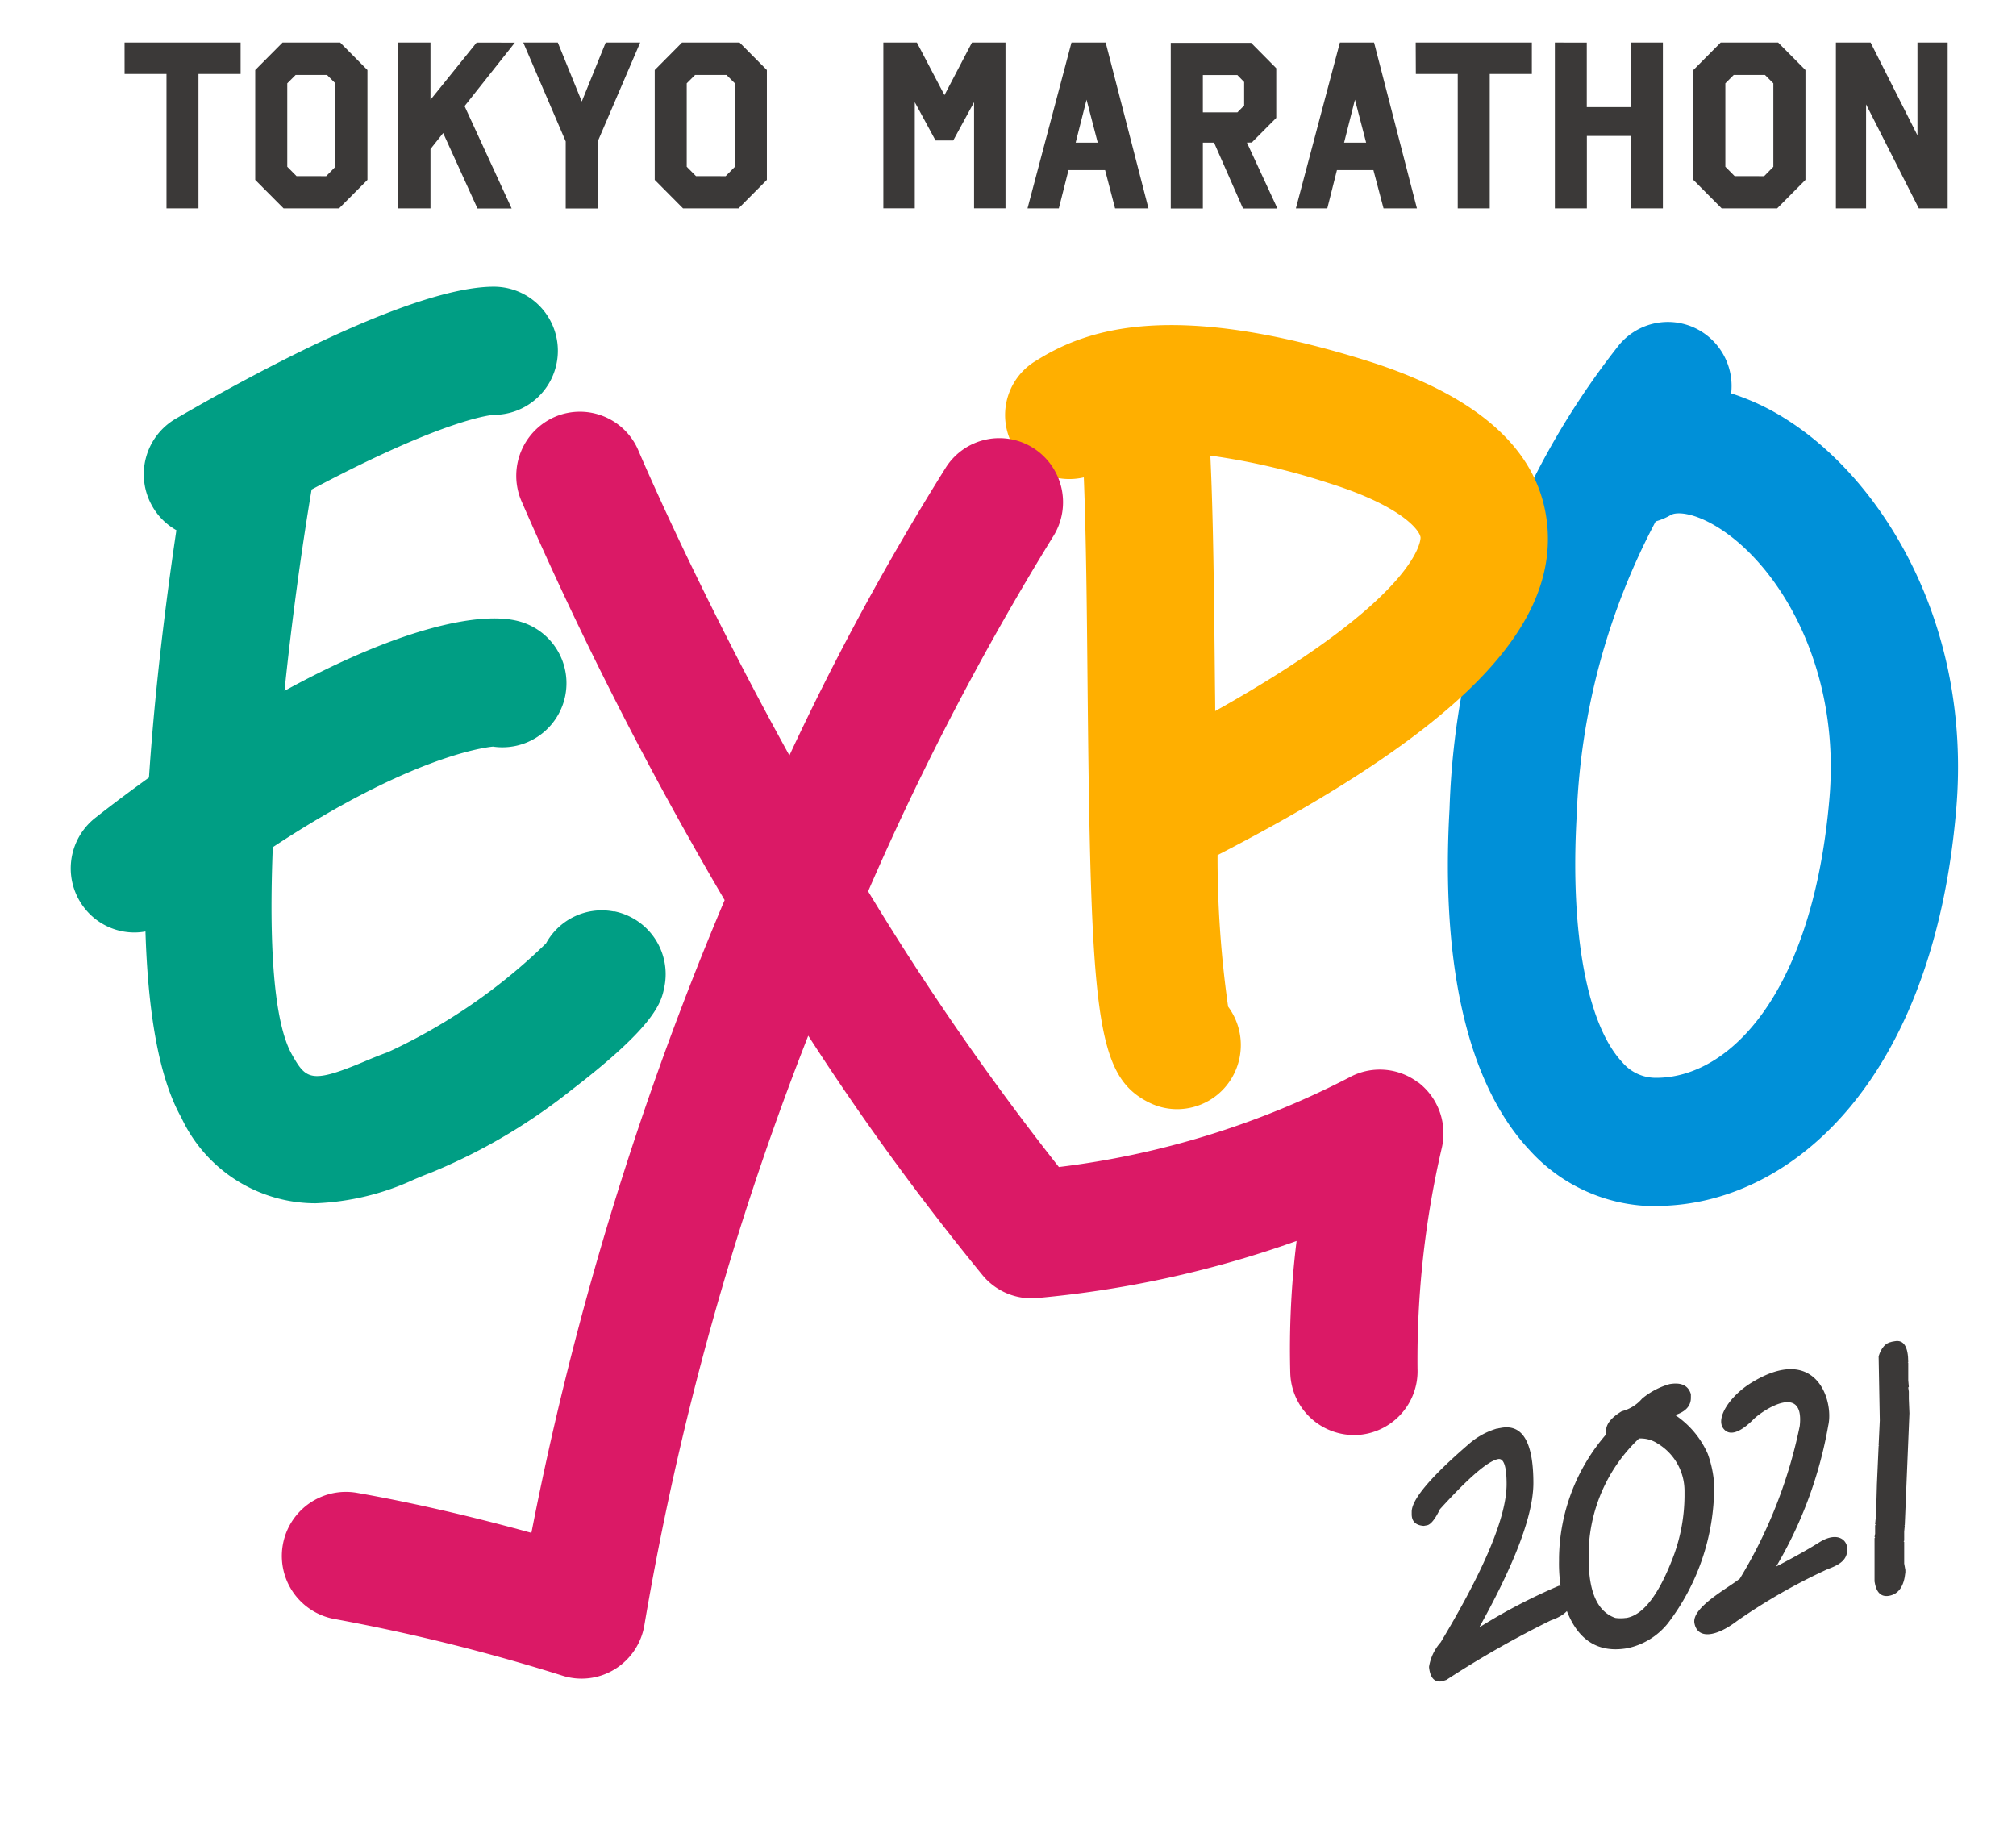
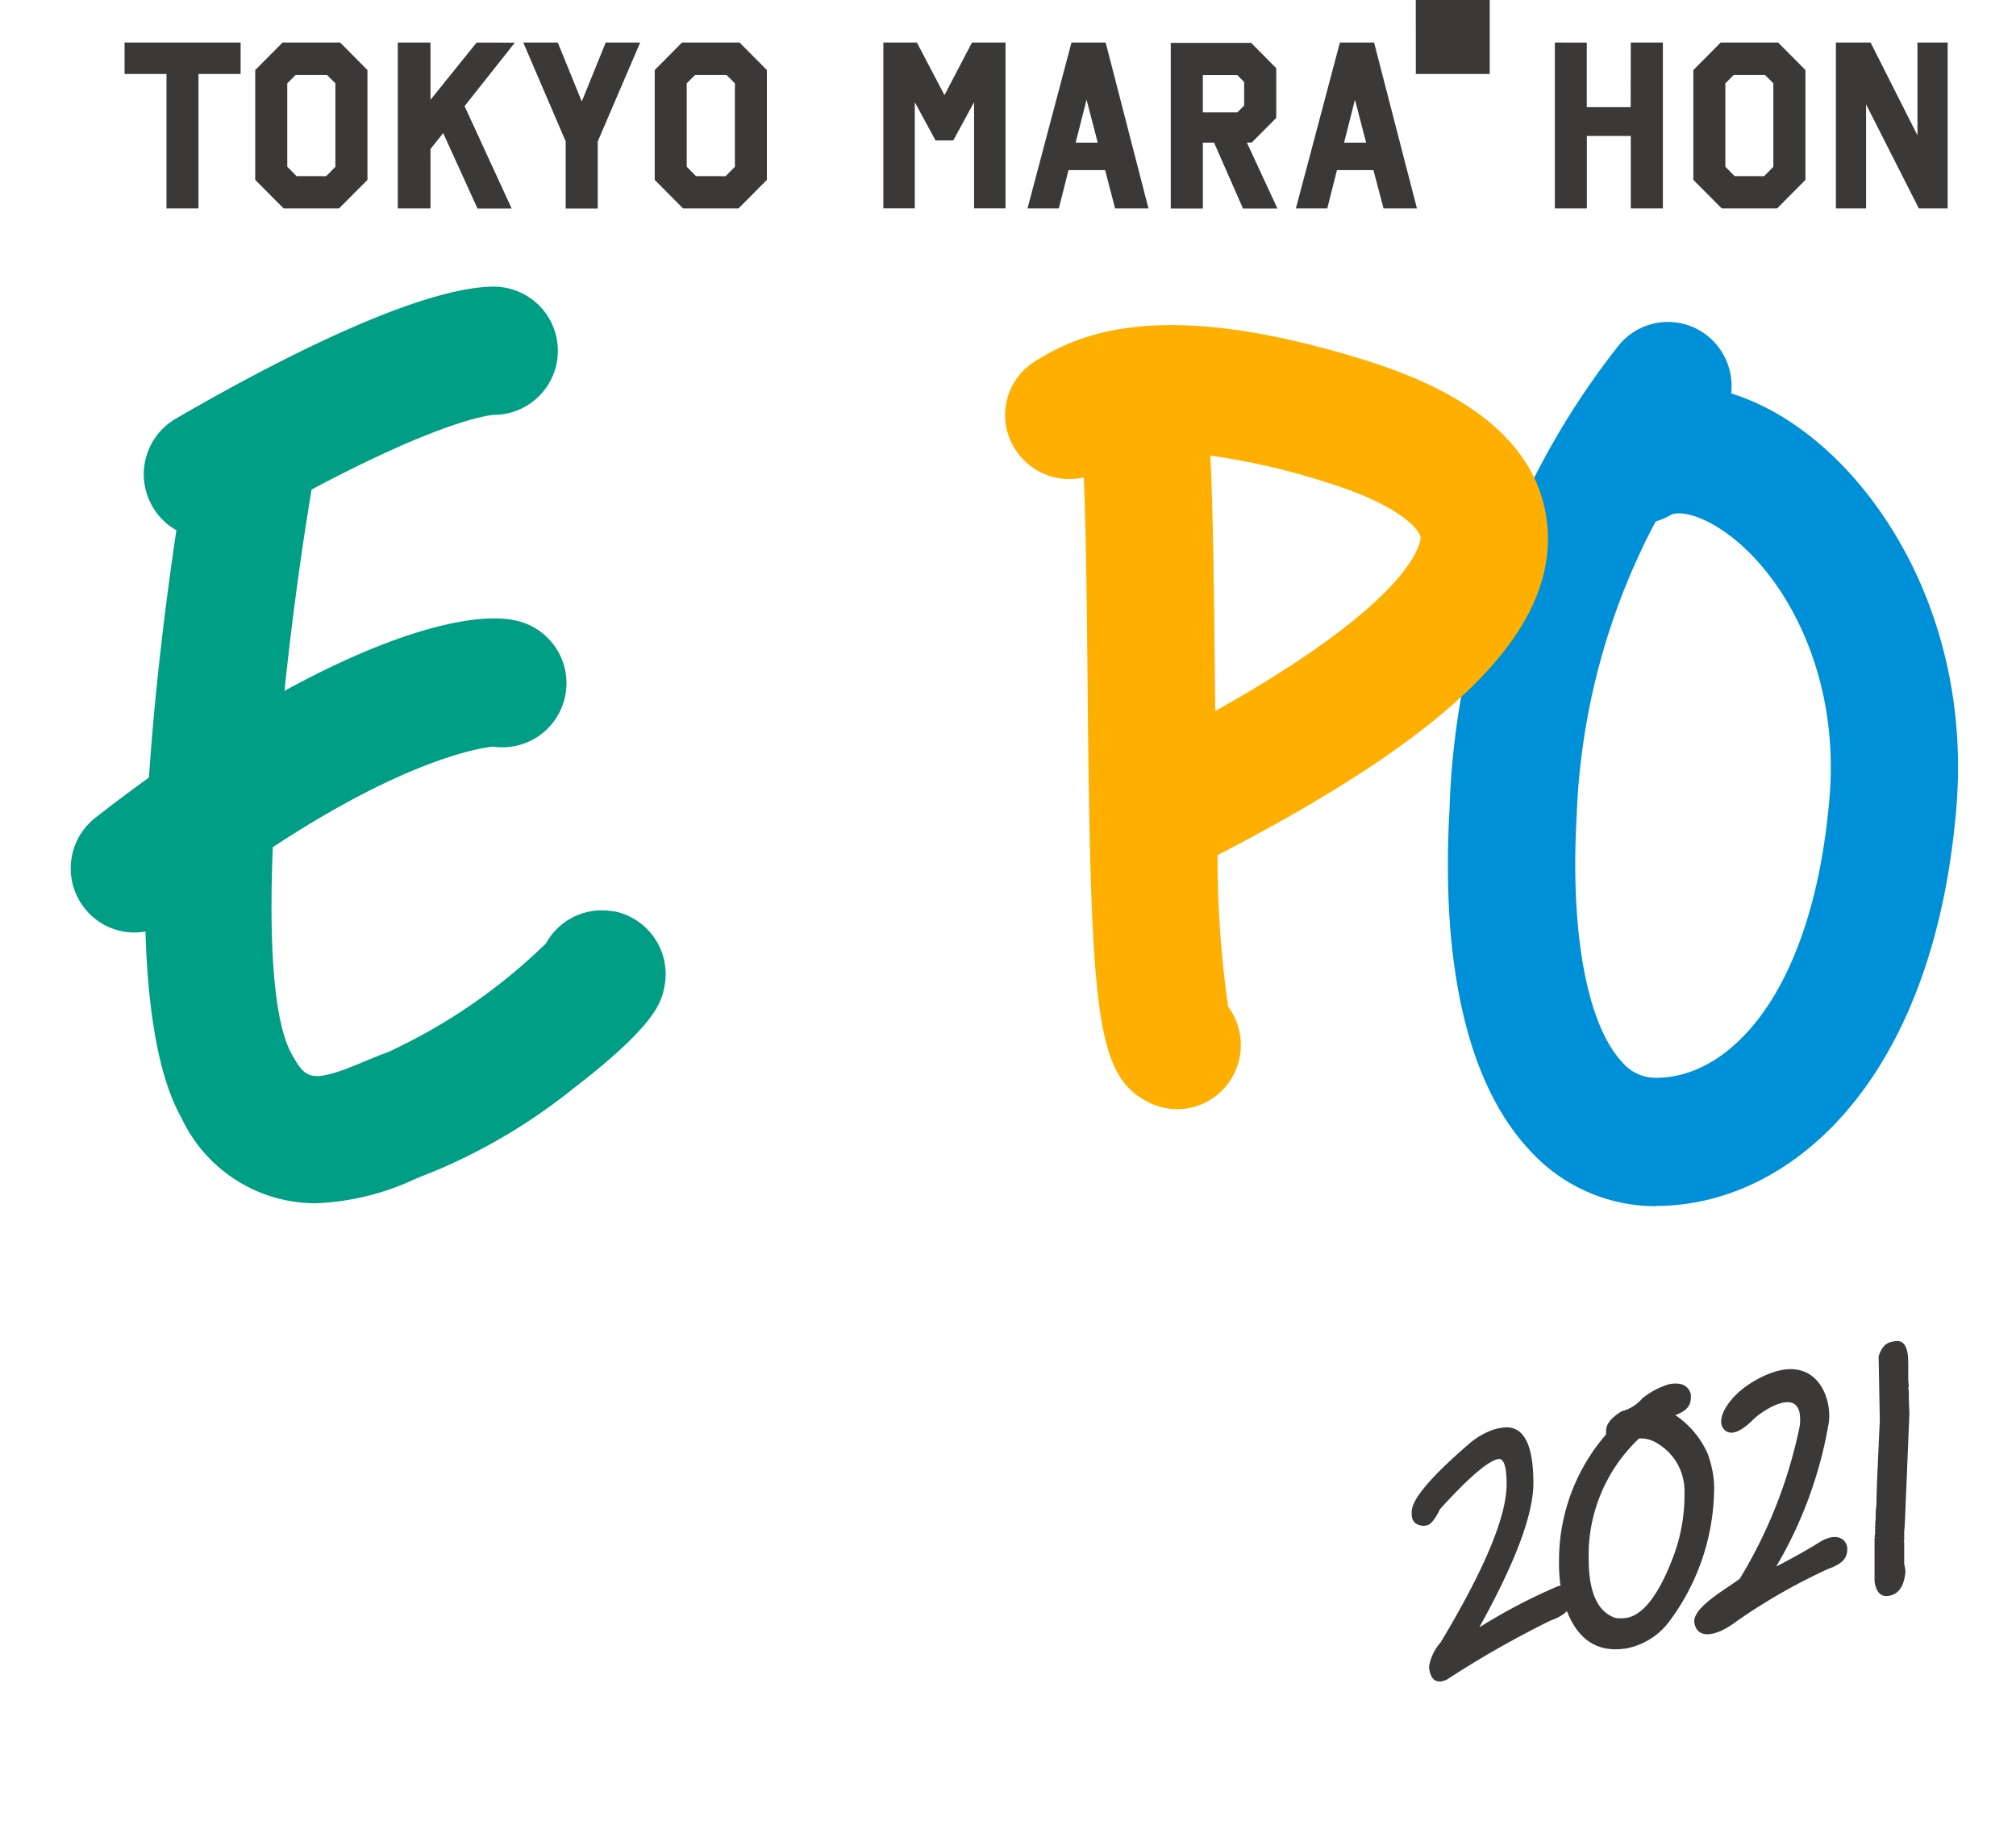
<svg xmlns="http://www.w3.org/2000/svg" width="72.157" height="65.317" viewBox="0 0 72.157 65.317">
  <defs>
    <clipPath id="a">
      <rect width="72.157" height="65.317" fill="none" />
    </clipPath>
  </defs>
  <g clip-path="url(#a)">
    <path d="M474.39,321.712v.021l.02-.025.13-.023q1.143-.2,1.144,1.976,0,1.682-1.929,5.152l.016,0a20.378,20.378,0,0,1,2.817-1.47q.38-.068.468.477,0,.5-.749.758a35.668,35.668,0,0,0-3.738,2.13l-.151.049q-.405.072-.468-.5v-.022a1.722,1.722,0,0,1,.416-.872q2.359-3.929,2.36-5.66,0-.949-.3-.9-.546.1-2.084,1.793-.265.543-.468.579l-.114.02q-.432-.031-.431-.419v-.086q0-.658,2.027-2.409a2.662,2.662,0,0,1,1.029-.571" transform="translate(-420.801 -270.584)" fill="#3b3938" />
    <path d="M490.8,317.107q.629-.112.769.36v.129q0,.436-.561.617a3.253,3.253,0,0,1,1.165,1.389,3.981,3.981,0,0,1,.229,1.081l-.021,0,.021.019v.086a8.047,8.047,0,0,1-1.664,4.889,2.521,2.521,0,0,1-1.434.88q-1.7.3-2.288-1.665a5.587,5.587,0,0,1-.166-1.459v-.108a6.892,6.892,0,0,1,1.684-4.419v-.129q0-.362.561-.7a1.414,1.414,0,0,0,.728-.452,2.7,2.7,0,0,1,.978-.518m-1.081,1.939a5.767,5.767,0,0,0-1.809,3.988v.324q0,1.79.956,2.117a1.35,1.35,0,0,0,.374,0l.021,0q.925-.164,1.705-2.266a6.291,6.291,0,0,0,.374-2.072v-.194a1.979,1.979,0,0,0-.957-1.707,1.107,1.107,0,0,0-.665-.184" transform="translate(-431.049 -267.569)" fill="#3b3938" />
    <path d="M503.142,316.066c-.77.472-1.286,1.265-1.005,1.638s.784-.03,1.079-.328,1.833-1.339,1.656.238a17.1,17.1,0,0,1-2.144,5.463c-.4.327-1.73,1.027-1.626,1.593s.739.521,1.523-.075a20.952,20.952,0,0,1,3.253-1.86c.5-.178.695-.373.695-.715s-.37-.64-1.006-.238-1.538.863-1.538.863a15,15,0,0,0,1.863-5.046c.207-.908-.444-2.947-2.75-1.533" transform="translate(-440.455 -266.579)" fill="#3b3938" />
    <path d="M520.7,312.662l.125-.022q.478-.085.479.756l-.021,0,.021.018v.625l.021.234-.021.025.021.148v.259l.021.514-.166,4-.021,0,.021.017-.021.22v.323l-.021.025.021.018v.776l.042.23v.087q-.073.746-.583.837-.432.076-.52-.512v-1.553l.021-.026-.021-.018.021-.112v-.3l.021-.025-.021-.018.021-.22v-.259l.021-.025-.021-.017.021-.112.021-.759.02,0-.02-.018.062-1.392.021,0-.021-.018.042-.891-.042-2.3q.146-.457.458-.512" transform="translate(-453.004 -264.638)" fill="#3b3938" />
    <path d="M482.589,237.639a6.083,6.083,0,0,1-4.527-2c-2.2-2.342-3.191-6.568-2.87-12.219a28.213,28.213,0,0,1,6-16.518,2.268,2.268,0,0,1,3.192-.444,2.3,2.3,0,0,1,.888,2.091,8.42,8.42,0,0,1,2.018.956c3.409,2.176,6.6,7.325,6.038,13.925-.832,9.812-5.993,14.2-10.738,14.2m-.019-24.5a24.391,24.391,0,0,0-2.829,10.551c-.237,4.173.374,7.466,1.633,8.807a1.564,1.564,0,0,0,1.215.557c2.663,0,5.612-3.093,6.2-10.006.4-4.658-1.764-8.272-3.938-9.66-.9-.573-1.535-.6-1.743-.476a2.33,2.33,0,0,1-.536.227" transform="translate(-423.31 -194.47)" fill="#0090d8" />
    <path d="M335.684,177.866h1.5v4.81h1.145v-4.81h1.508v-1.126h-4.154Z" transform="translate(-331.225 -175.218)" fill="#3b3938" />
    <path d="M350.427,176.741l-.978.984v3.931l1.016,1.021h1.984l1.017-1.021v-3.931l-.976-.984Zm.5,4.78-.331-.335V178.2l.3-.3h1.122l.3.3v2.988l-.329.335Z" transform="translate(-340.314 -175.218)" fill="#3b3938" />
    <path d="M367.295,176.741l-1.652,2.049v-2.049h-1.17v5.936h1.17v-2.125l.454-.572,1.228,2.7h1.223l-1.685-3.664,1.8-2.272Z" transform="translate(-350.235 -175.218)" fill="#3b3938" />
    <path d="M379.794,178.851l-.858-2.11H377.7l1.519,3.539v2.4h1.146v-2.4l1.519-3.539h-1.234Z" transform="translate(-358.971 -175.218)" fill="#3b3938" />
    <path d="M392.526,176.741l-.976.984v3.931l1.014,1.021h1.985l1.015-1.021v-3.931l-.977-.984Zm.5,4.78-.331-.335V178.2l.3-.3h1.124l.3.3v2.988l-.331.335Z" transform="translate(-368.116 -175.218)" fill="#3b3938" />
    <path d="M417.833,178.623l-.988-1.883h-1.2v5.935h1.125v-3.8l.743,1.37h.634l.745-1.37v3.8h1.125v-5.935h-1.2Z" transform="translate(-384.028 -175.218)" fill="#3b3938" />
    <path d="M448.83,180.337l.876-.88v-1.778l-.9-.909H445.93V182.7h1.149v-2.359h.4l1.037,2.359h1.232l-1.093-2.359Zm-1.751-2.413h1.236l.242.248v.842l-.242.245h-1.236Z" transform="translate(-404.026 -175.237)" fill="#3b3938" />
-     <path d="M471.755,177.866h1.5v4.81H474.4v-4.81h1.507v-1.126h-4.157Z" transform="translate(-421.079 -175.218)" fill="#3b3938" />
+     <path d="M471.755,177.866h1.5H474.4v-4.81h1.507v-1.126h-4.157Z" transform="translate(-421.079 -175.218)" fill="#3b3938" />
    <path d="M489.114,179.053h-1.572v-2.312H486.4v5.936h1.145v-2.593h1.572v2.593h1.149v-5.936h-1.149Z" transform="translate(-430.748 -175.218)" fill="#3b3938" />
    <path d="M501.979,176.741l-.977.984v3.931l1.014,1.021H504l1.014-1.021v-3.931l-.977-.984Zm.5,4.78-.332-.335V178.2l.3-.3h1.118l.3.3v2.988l-.33.335Z" transform="translate(-440.393 -175.218)" fill="#3b3938" />
    <path d="M432.408,176.74l-1.574,5.936h1.121l.346-1.369h1.31l.357,1.369h1.195l-1.532-5.936Zm.149,3.583.39-1.537.4,1.537Z" transform="translate(-394.057 -175.218)" fill="#3b3938" />
    <path d="M460.691,176.74l-1.575,5.936h1.124l.345-1.369h1.306l.362,1.369h1.195l-1.534-5.936Zm.15,3.583.389-1.537.4,1.537Z" transform="translate(-412.733 -175.218)" fill="#3b3938" />
    <path d="M518.939,176.741v3.322l-1.677-3.322H516.02v5.936H517.1v-3.723l1.888,3.723h1.032v-5.936Z" transform="translate(-450.309 -175.218)" fill="#3b3938" />
    <path d="M447.86,213.542c-.215-2.685-2.408-4.694-6.514-5.972-6.839-2.127-9.91-1.163-11.761,0a2.26,2.26,0,0,0-.707,3.284,2.293,2.293,0,0,0,2.389.908c.084,2.107.11,4.765.134,7.367.114,11.852.286,14.039,2.188,15a2.253,2.253,0,0,0,1.017.244,2.277,2.277,0,0,0,2.04-1.269,2.305,2.305,0,0,0-.214-2.4,37.879,37.879,0,0,1-.378-5.424c8.453-4.365,12.106-8.006,11.807-11.735m-11.891,6.58c0-.354-.007-.7-.01-1.034-.03-2.99-.057-5.859-.164-8.109a24.465,24.465,0,0,1,4.205.974c2.646.823,3.3,1.712,3.319,1.958,0,.023.058,2.061-7.35,6.211" transform="translate(-392.475 -194.676)" fill="#ffaf00" />
    <path d="M349.458,224.665a2.274,2.274,0,0,0-2.44,1.139,20.32,20.32,0,0,1-5.652,3.89c-.278.1-.55.211-.836.332-1.927.812-2.1.649-2.606-.245-.663-1.175-.823-4-.685-7.42,4.872-3.21,7.528-3.566,7.88-3.6a2.294,2.294,0,0,0,.892-4.495c-1.477-.372-4.45.359-8.353,2.5.259-2.491.6-5,.97-7.206,4.838-2.571,6.474-2.67,6.52-2.672a2.294,2.294,0,0,0,0-4.588c-2.087,0-6.13,1.679-11.385,4.727a2.3,2.3,0,0,0-.836,3.133,2.266,2.266,0,0,0,.861.856c-.355,2.388-.765,5.6-.981,8.852-.629.454-1.267.928-1.922,1.443a2.3,2.3,0,0,0-.394,3.22,2.271,2.271,0,0,0,1.8.883,2.179,2.179,0,0,0,.39-.037c.085,2.761.449,5.181,1.286,6.665a5.3,5.3,0,0,0,4.8,3.063,9.2,9.2,0,0,0,3.53-.852c.219-.092.426-.18.569-.23a20.636,20.636,0,0,0,5.065-2.974c3.057-2.345,3.217-3.156,3.324-3.692a2.294,2.294,0,0,0-1.789-2.7" transform="translate(-327.475 -192.04)" fill="#009e84" />
-     <path d="M392.962,239.4a2.268,2.268,0,0,0-2.491-.185,30.7,30.7,0,0,1-10.381,3.2,96.879,96.879,0,0,1-6.828-9.867,100.023,100.023,0,0,1,6.6-12.665,2.3,2.3,0,0,0-.651-3.177,2.268,2.268,0,0,0-3.155.655,94.578,94.578,0,0,0-5.611,10.323c-3.373-6.112-5.364-10.817-5.4-10.9a2.273,2.273,0,0,0-2.985-1.222,2.3,2.3,0,0,0-1.214,3,132.583,132.583,0,0,0,7.28,14.3,114.38,114.38,0,0,0-6.916,22.646c-1.627-.45-3.881-1.016-6.245-1.433a2.293,2.293,0,0,0-.787,4.519,68.437,68.437,0,0,1,8.127,2.02,2.263,2.263,0,0,0,1.887-.224,2.294,2.294,0,0,0,1.063-1.586,106.234,106.234,0,0,1,5.864-21.089,93.672,93.672,0,0,0,6.238,8.57,2.268,2.268,0,0,0,1.9.823,37.784,37.784,0,0,0,9.341-2.047,31.457,31.457,0,0,0-.226,4.737,2.287,2.287,0,0,0,2.275,2.209l.087,0a2.287,2.287,0,0,0,2.192-2.377,33.465,33.465,0,0,1,.861-7.863,2.3,2.3,0,0,0-.826-2.375" transform="translate(-342.19 -200.647)" fill="#db1966" />
  </g>
</svg>